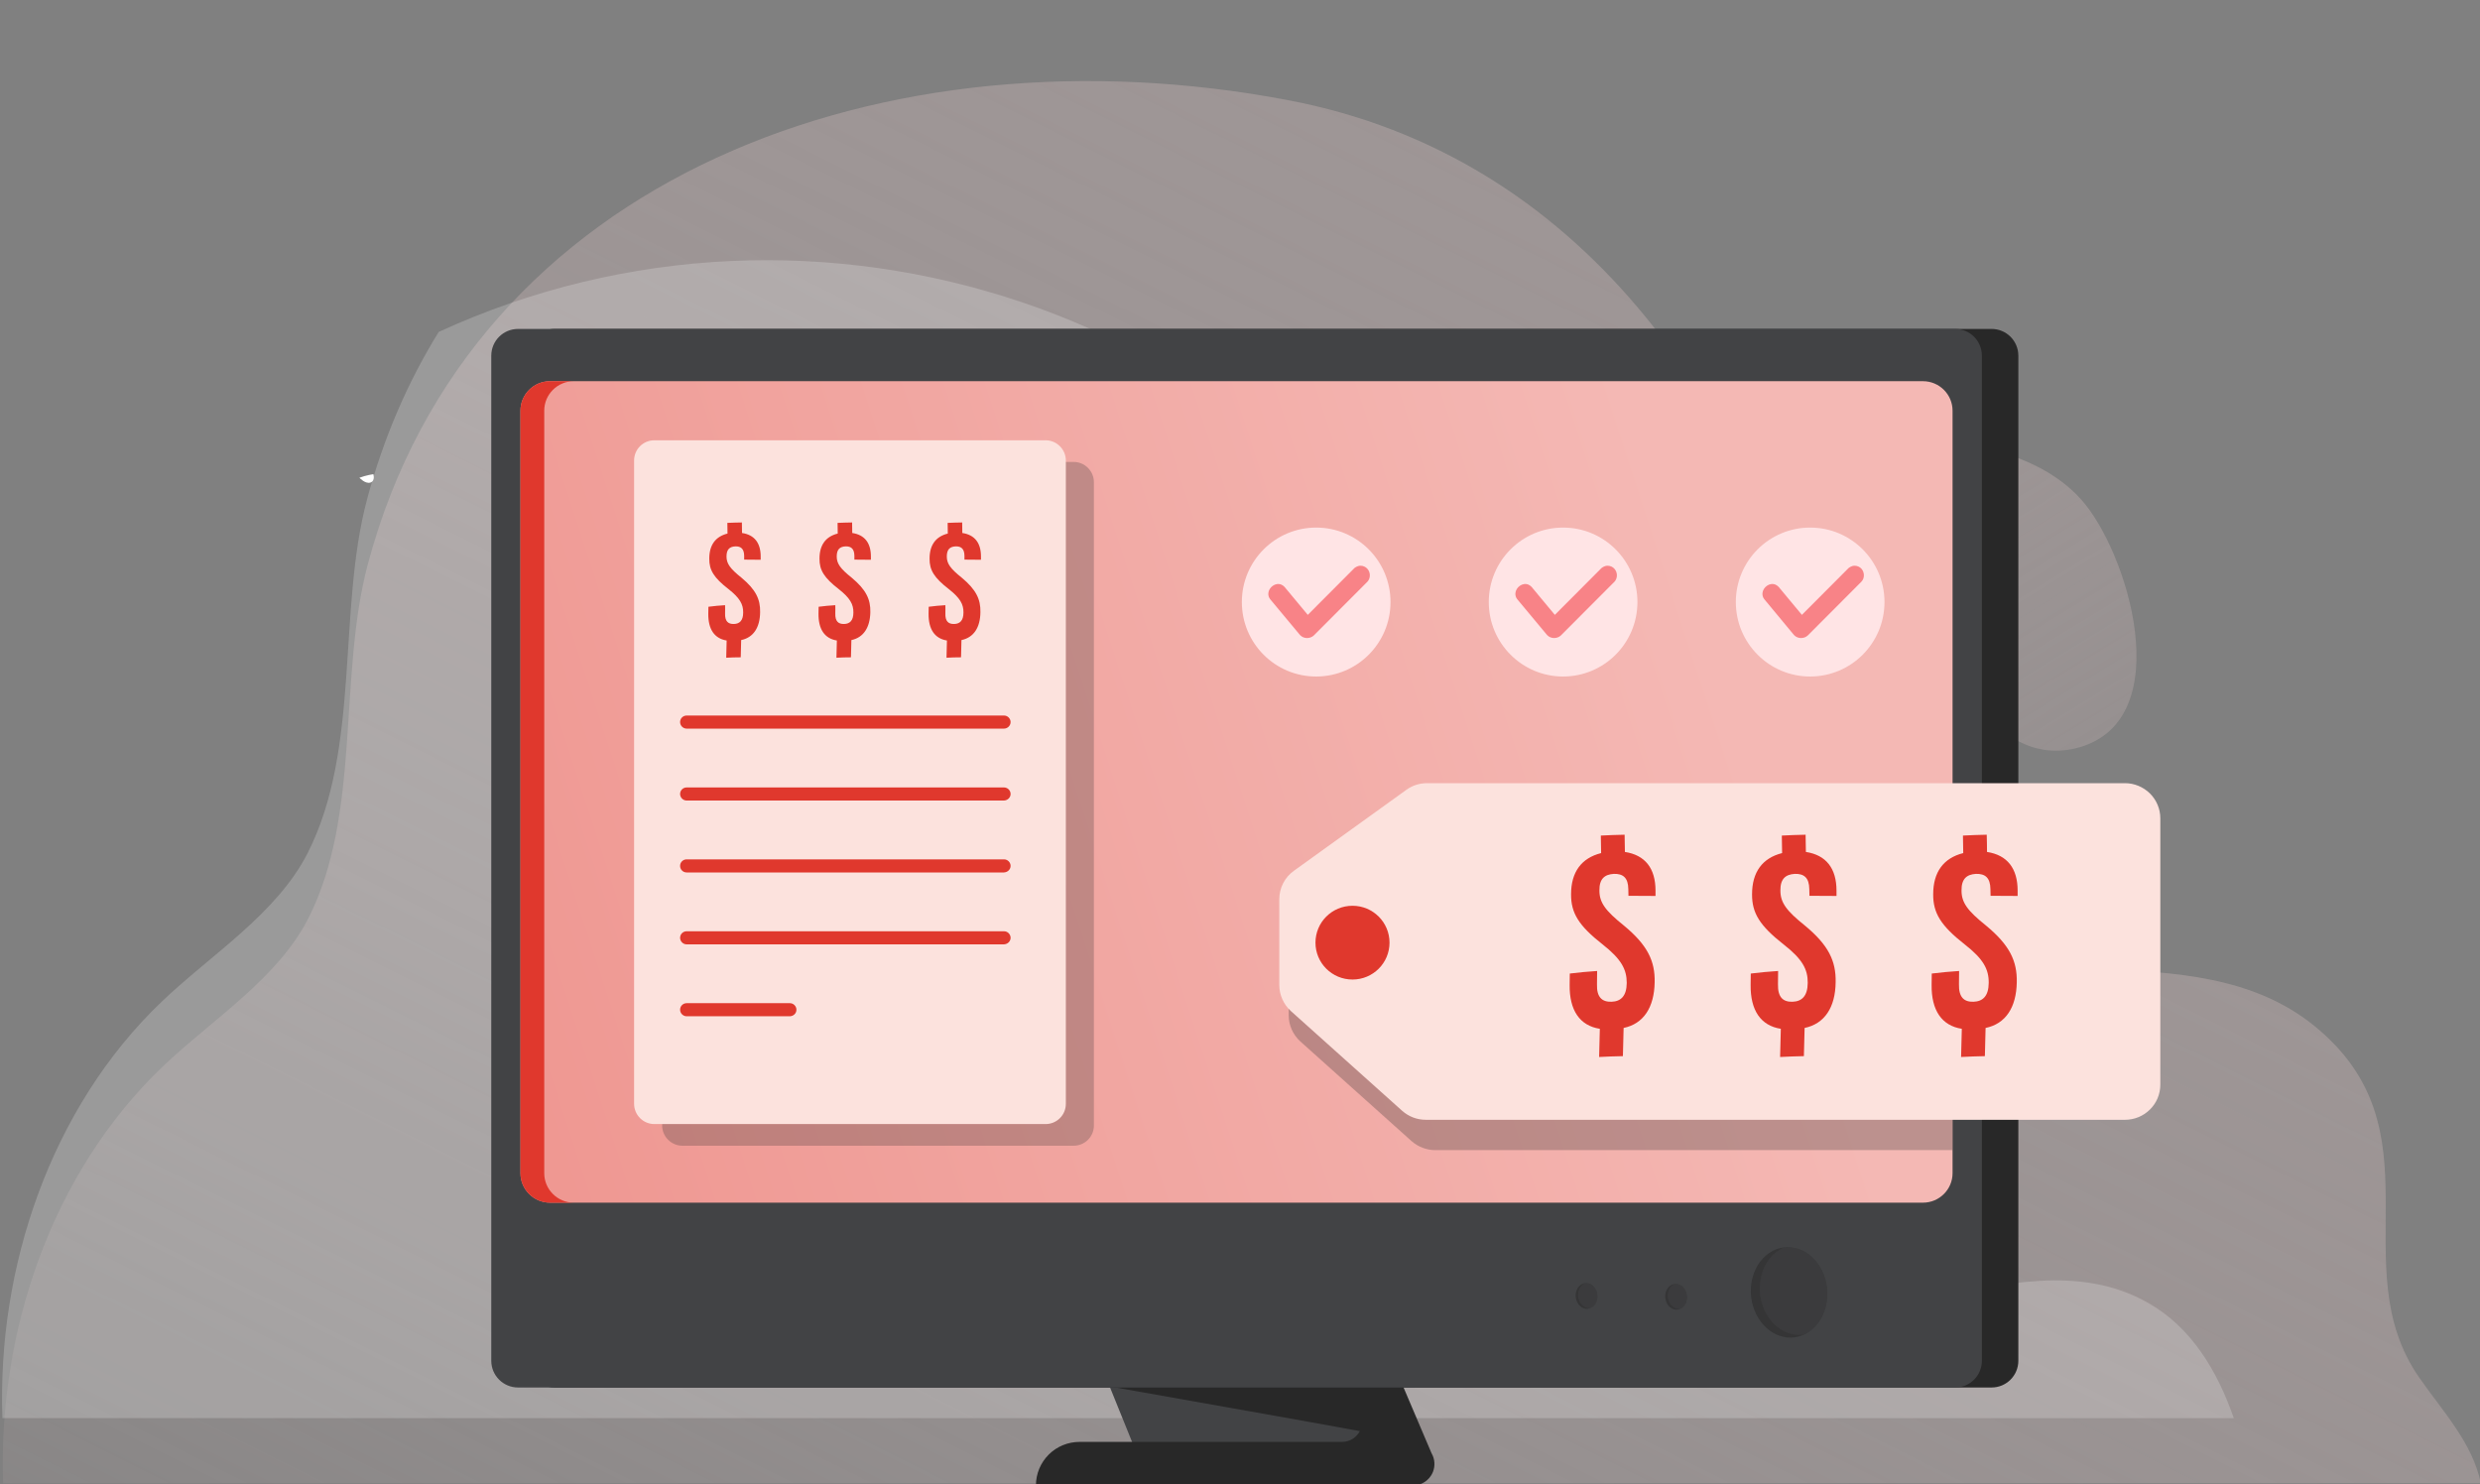
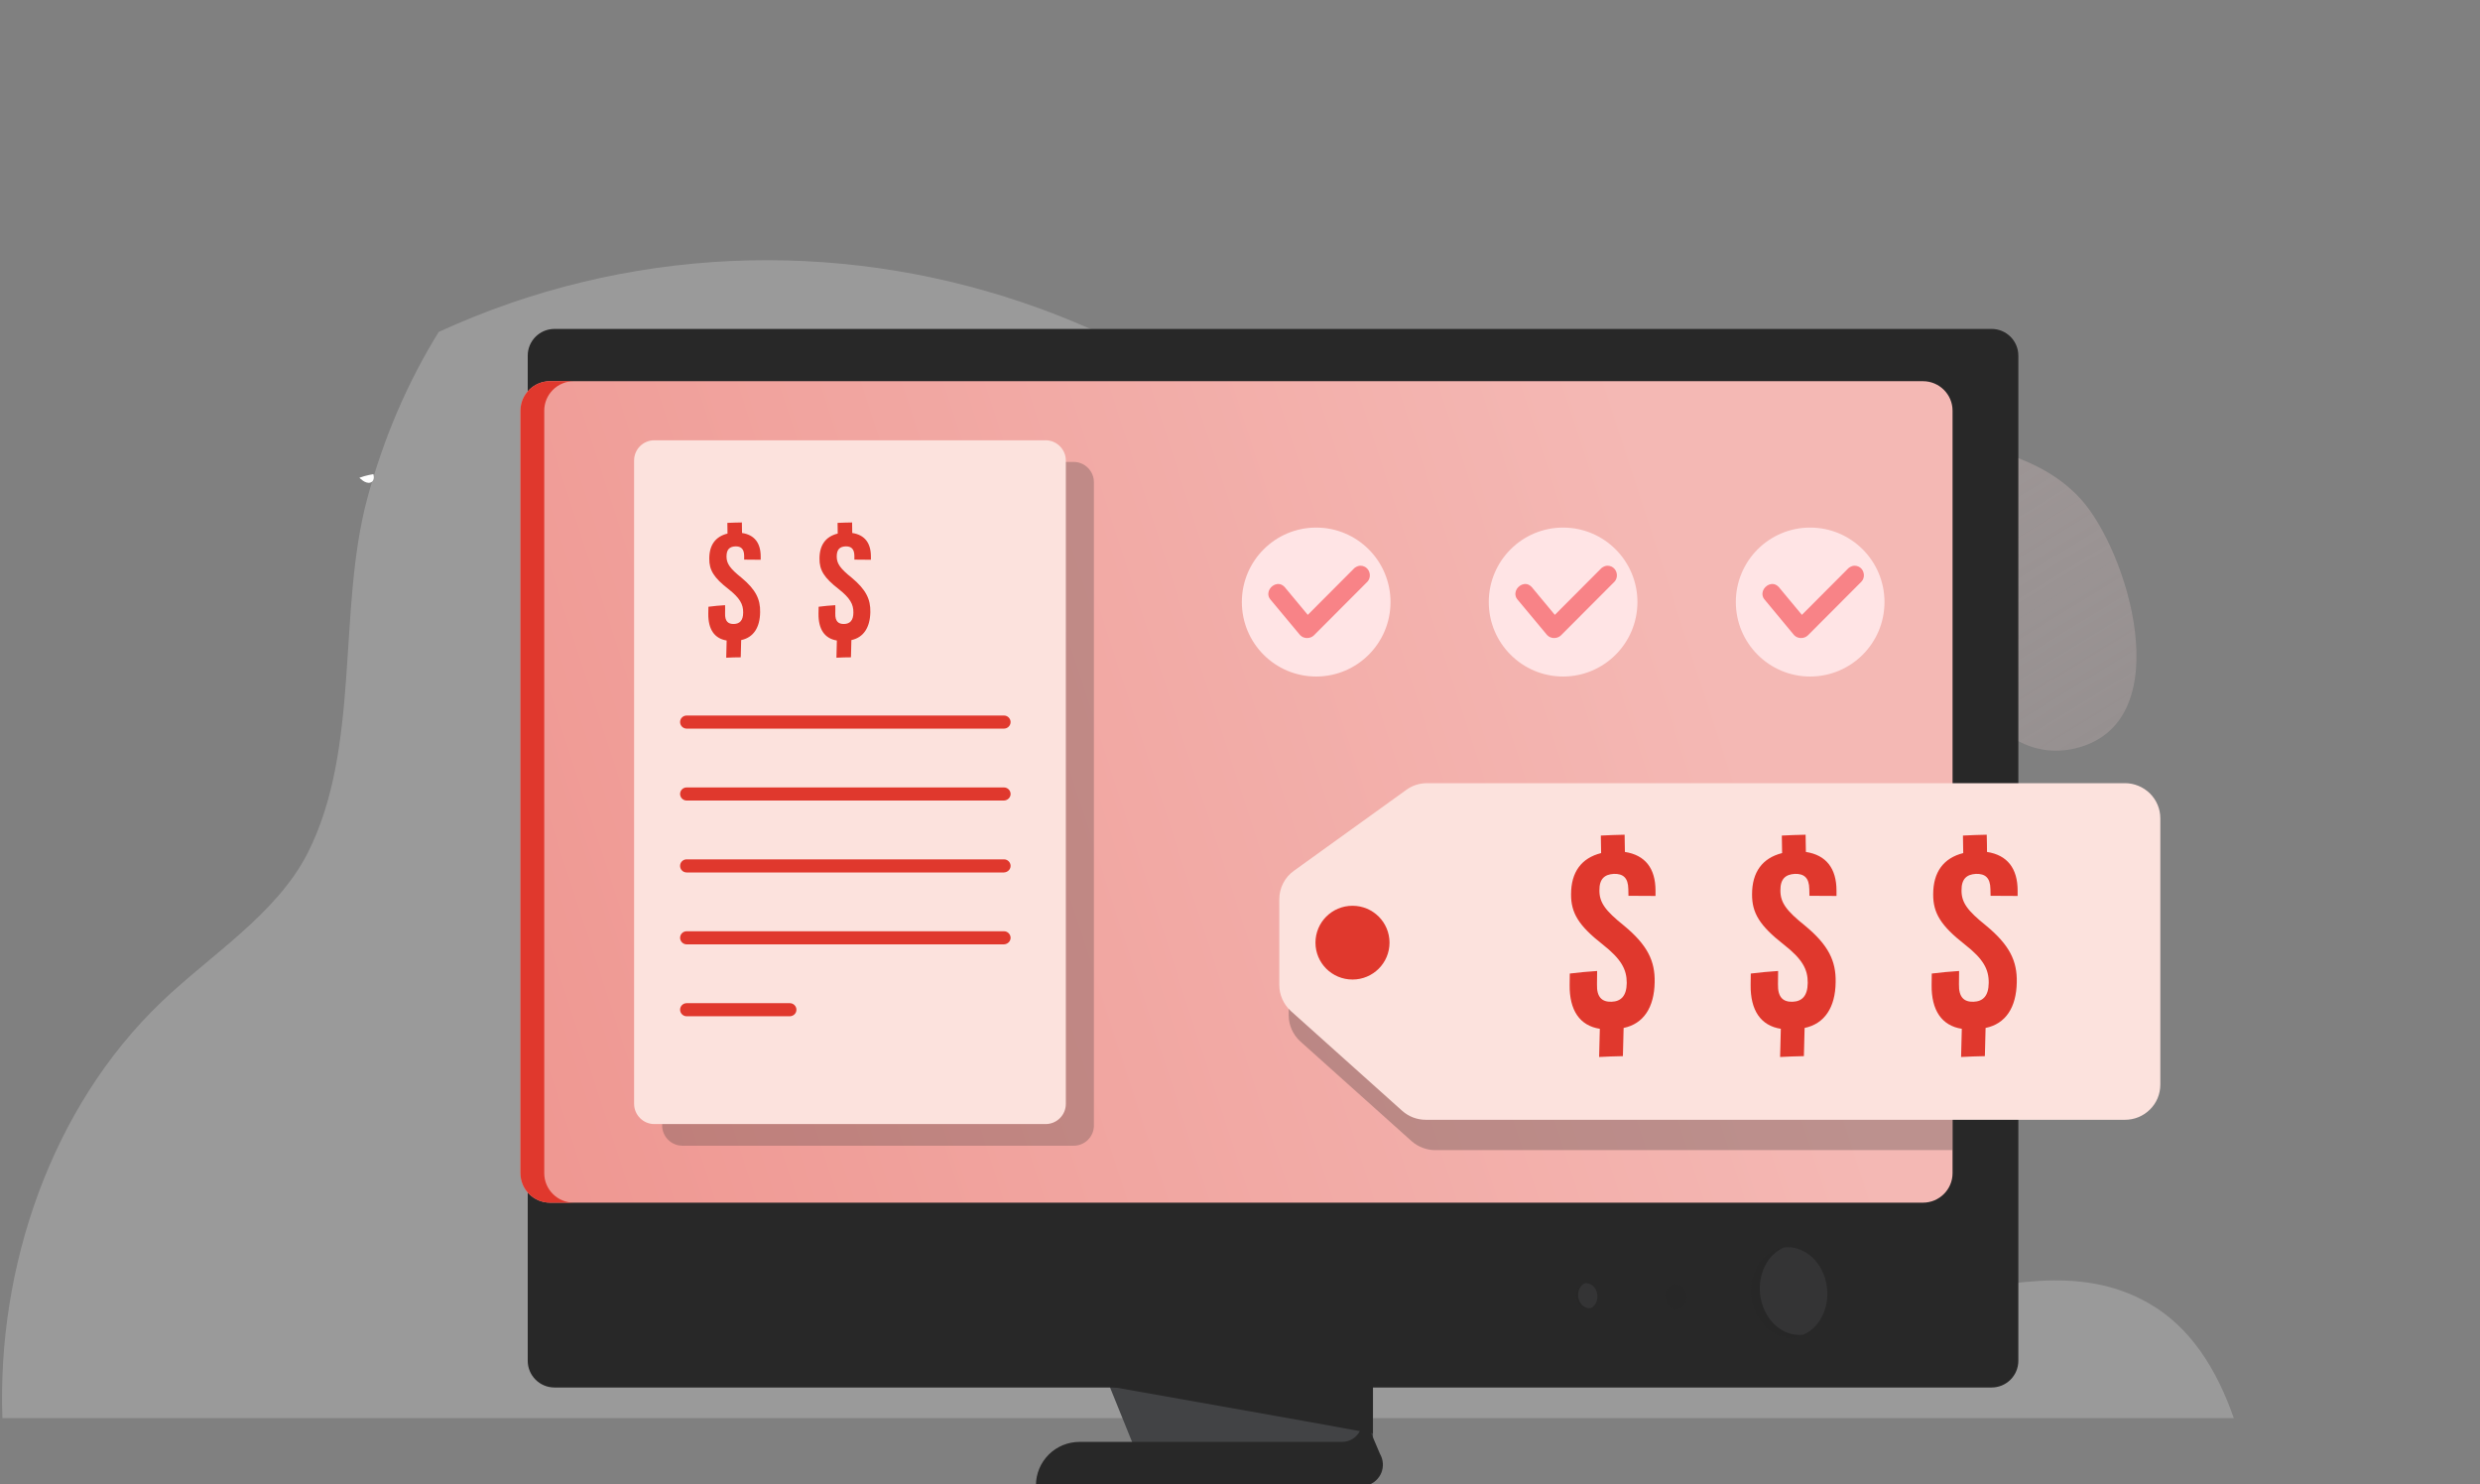
<svg xmlns="http://www.w3.org/2000/svg" version="1.1" id="Layer_1" x="0px" y="0px" viewBox="0 0 1741.6 1042.2" style="enable-background:new 0 0 1741.6 1042.2;" xml:space="preserve">
  <rect x="0" y="0" width="1741.6" height="1042.2" fill="#808080" stroke="none" />
  <style type="text/css">
	.st0{display:none;fill-rule:evenodd;clip-rule:evenodd;fill:#FFFFFF;}
	.st1{fill-rule:evenodd;clip-rule:evenodd;fill:url(#SVGID_1_);}
	.st2{fill-rule:evenodd;clip-rule:evenodd;fill:url(#SVGID_2_);}
	.st3{fill-rule:evenodd;clip-rule:evenodd;fill:url(#SVGID_3_);}
	.st4{fill-rule:evenodd;clip-rule:evenodd;fill:#424345;}
	.st5{fill-rule:evenodd;clip-rule:evenodd;fill:#282828;}
	.st6{fill:#282828;fill-opacity:0.49;}
	.st7{fill:#424345;fill-opacity:0.49;}
	.st8{fill-rule:evenodd;clip-rule:evenodd;fill:url(#SVGID_4_);}
	.st9{fill-rule:evenodd;clip-rule:evenodd;fill:#E0382D;}
	.st10{fill-rule:evenodd;clip-rule:evenodd;fill:#2C2C2C;fill-opacity:0.28;}
	.st11{fill-rule:evenodd;clip-rule:evenodd;fill:#FCE2DD;}
	.st12{fill:#E0382D;}
	.st13{fill-rule:evenodd;clip-rule:evenodd;fill:#2C2C2C;fill-opacity:0.25;}
	.st14{fill:url(#SVGID_5_);}
	.st15{fill:url(#SVGID_6_);}
	.st16{fill:#FFFFFF;}
	.st17{fill:#FFE4E5;}
	.st18{fill-rule:evenodd;clip-rule:evenodd;fill:#F88387;}
</style>
  <path class="st0" d="M77.7,943.3c-3.8-105.1,33.6-217.8,112-292.6c34.7-33.1,80.7-61.6,102.4-104.3c37.2-73.4,20.8-169.7,41.6-248.1  c72.6-274,365.5-379.6,646.1-326.4c206.8,39.2,321.7,214,369.6,392.9c16.1,60,25.1,134.8,70.9,182.9c59.1,62.1,194.8,4.9,280.3,74.3  c90.4,73.4,18.9,168.1,73.7,247c16.4,23.6,37.5,45.9,43.3,74.3H77.7z" />
  <linearGradient id="SVGID_1_" gradientUnits="userSpaceOnUse" x1="557.269" y1="-678.521" x2="2637.67" y2="3488.629" gradientTransform="matrix(1 0 0 -1 0 917.424)">
    <stop offset="0" style="stop-color:#FFDEDE;stop-opacity:0" />
    <stop offset="0.523" style="stop-color:#968F8F;stop-opacity:0.78" />
  </linearGradient>
-   <path class="st1" d="M2.2,1041.7c-3.8-105.1,33.6-217.8,112-292.6c34.7-33.1,80.7-61.6,102.4-104.3c37.2-73.4,20.8-169.7,41.6-248.1  C330.9,122.6,623.8,17,904.4,70.3c206.8,39.2,321.7,214,369.6,392.9c16.1,60,25.1,134.8,70.9,182.9c59.1,62.1,194.8,4.9,280.3,74.3  c90.4,73.4,18.9,168.1,73.7,247c16.4,23.6,37.5,45.9,43.3,74.3H2.2z" />
  <linearGradient id="SVGID_2_" gradientUnits="userSpaceOnUse" x1="-667523.875" y1="1971792.875" x2="696000.25" y2="-2051337.125" gradientTransform="matrix(1 0 0 -1 0 917.424)">
    <stop offset="0" style="stop-color:#FFFFFF" />
    <stop offset="0.46" style="stop-color:#FFFFFF;stop-opacity:0.22" />
    <stop offset="1" style="stop-color:#FFFFFF;stop-opacity:0" />
  </linearGradient>
  <path class="st2" d="M308.1,233.1c263.9-121.2,585-18.4,729.4,252c65,121.7,75.9,278.8,166.4,386.7c87.8,104.8,207-12.6,305,43.4  c29.6,16.9,47.9,46.6,59.8,80.7H1.7c-3.8-105.1,33.6-217.8,112-292.6c34.7-33.1,80.7-61.6,102.4-104.3  c37.2-73.4,20.8-169.7,41.6-248.1C269.3,307.5,286.4,268.2,308.1,233.1z" />
  <linearGradient id="SVGID_3_" gradientUnits="userSpaceOnUse" x1="1672.543" y1="90.814" x2="1039.003" y2="1127.295" gradientTransform="matrix(1 0 0 -1 0 917.424)">
    <stop offset="0" style="stop-color:#FFDEDE;stop-opacity:0" />
    <stop offset="1" style="stop-color:#968F8F;stop-opacity:0.78" />
  </linearGradient>
  <path class="st3" d="M1378,325.1c-0.9-1.5-5.8,3.2-6.1,3.6c-8.6,9.2-11.7,22.6-13.8,34.6c-2.4,13.6-3.4,27.5-2.6,41.3  c2.7,47.8,40.9,138.5,104.8,120.2c69.8-20,34-138.2,0.7-174.6c-16.4-17.9-38.3-27.9-61.4-34.2" />
  <path class="st4" d="M964.1,928.3H760.9l37.9,93.7l165.4,1.1V928.3z" />
  <path class="st5" d="M779.2,973.7l-18.3-45.4h203.2v78.4c-58.5-10.8-117.2-20.9-175.7-31.4C785.4,974.7,782.3,974.2,779.2,973.7z" />
-   <path class="st5" d="M727.5,1043.1c0-8.1,3.2-15.8,9-21.6c5.7-5.7,13.5-8.9,21.7-8.9h184.3c4.6,0,8.9-2.3,11.5-6s3.1-8.6,1.5-12.8  c-9.1-23.3-23.5-59.9-23.5-59.9l36.2-0.5l37,86.9l0.3,0.6c2.2,4,2.4,8.7,0.8,12.8c-0.4,1-0.9,1.9-1.5,2.8c-2.8,4.2-7.5,6.7-12.5,6.7  H727.5z" />
+   <path class="st5" d="M727.5,1043.1c0-8.1,3.2-15.8,9-21.6c5.7-5.7,13.5-8.9,21.7-8.9h184.3c4.6,0,8.9-2.3,11.5-6s3.1-8.6,1.5-12.8  c-9.1-23.3-23.5-59.9-23.5-59.9l37,86.9l0.3,0.6c2.2,4,2.4,8.7,0.8,12.8c-0.4,1-0.9,1.9-1.5,2.8c-2.8,4.2-7.5,6.7-12.5,6.7  H727.5z" />
  <path class="st5" d="M1417.4,249.8c0-10.4-8.4-18.8-18.8-18.8H389.4c-10.4,0-18.8,8.4-18.8,18.8v705.8c0,10.4,8.4,18.8,18.8,18.8  h1009.2c10.4,0,18.8-8.4,18.8-18.8V249.8z" />
-   <path class="st4" d="M1391.8,249.8c0-10.4-8.4-18.8-18.8-18.8H363.8c-10.4,0-18.8,8.4-18.8,18.8v705.8c0,10.4,8.4,18.8,18.8,18.8  H1373c10.4,0,18.8-8.4,18.8-18.8V249.8z" />
  <path class="st6" d="M1270.3,935.3c-12.7,8.6-29.2,3.1-36.9-12.2c-7.7-15.3-3.6-34.6,9.1-43.2c12.7-8.6,29.2-3.1,36.9,12.2  C1287,907.4,1283,926.7,1270.3,935.3z" />
  <path class="st7" d="M1252.9,876c-1.4,0.6-2.7,1.3-4.1,2.2c-12.7,8.5-16.8,27.9-9.1,43.1c5.7,11.3,16.2,17.2,26.5,16.1  c1.4-0.6,2.7-1.3,4.1-2.2c12.7-8.5,16.8-27.9,9.1-43.1C1273.7,880.8,1263.2,874.9,1252.9,876z" />
  <path class="st6" d="M1181,918.6c-3.6,2.4-8.3,0.9-10.5-3.5c-2.2-4.4-1-9.9,2.6-12.3c3.6-2.4,8.3-0.9,10.5,3.5  C1185.8,910.7,1184.6,916.2,1181,918.6z" />
-   <path class="st7" d="M1176.1,901.7c-0.4,0.2-0.8,0.4-1.2,0.6c-3.6,2.4-4.8,7.9-2.6,12.3c1.6,3.2,4.6,4.9,7.5,4.6  c0.4-0.2,0.8-0.4,1.2-0.6c3.6-2.4,4.8-7.9,2.6-12.3C1182,903.1,1179,901.4,1176.1,901.7z" />
  <path class="st6" d="M1118.1,918c-3.6,2.4-8.3,0.9-10.5-3.5c-2.2-4.4-1-9.9,2.6-12.3s8.3-0.9,10.5,3.5  C1122.9,910.1,1121.7,915.6,1118.1,918z" />
  <path class="st7" d="M1113.1,901.2c-0.4,0.2-0.8,0.4-1.2,0.6c-3.6,2.4-4.8,7.9-2.6,12.3c1.6,3.2,4.6,4.9,7.6,4.6  c0.4-0.2,0.8-0.4,1.2-0.6c3.6-2.4,4.8-7.9,2.6-12.3C1119.1,902.5,1116,900.8,1113.1,901.2z" />
  <linearGradient id="SVGID_4_" gradientUnits="userSpaceOnUse" x1="1198.45" y1="468.811" x2="-2149.19" y2="-621.467" gradientTransform="matrix(1 0 0 -1 0 917.424)">
    <stop offset="0" style="stop-color:#F4B8B4" />
    <stop offset="1" style="stop-color:#E0382D" />
  </linearGradient>
  <path class="st8" d="M1371.2,288.4c0-11.4-9.3-20.7-20.8-20.7c-130.3,0-833.8,0-964.1,0c-11.5,0-20.8,9.3-20.8,20.7v535.5  c0,11.4,9.3,20.7,20.8,20.7h964.1c11.5,0,20.8-9.3,20.8-20.7V288.4z" />
  <path class="st9" d="M1350.4,267.7H403c-11.5,0-20.8,9.3-20.8,20.7v535.5c0,11.4,9.3,20.7,20.8,20.7h-16.7  c-11.5,0-20.8-9.3-20.8-20.7V288.4c0-11.4,9.3-20.7,20.8-20.7H1350.4z" />
  <path class="st10" d="M1371.2,571.3v236.4h-363.3c-6.1,0-12-2.3-16.6-6.3c-17-15.2-60-53.8-78.1-70c-5.2-4.7-8.2-11.4-8.2-18.4  v-60.2c0-7.9,3.8-15.4,10.3-20c19.8-14.2,62.6-45,78.9-56.8c4.2-3,9.3-4.7,14.5-4.7H1371.2z" />
  <path class="st11" d="M1517.1,574.7c0-6.6-2.6-12.8-7.3-17.5c-4.7-4.6-11-7.2-17.5-7.2c-95.1,0-433.7,0-490.2,0  c-5.2,0-10.3,1.6-14.5,4.7c-16.3,11.7-59.1,42.5-78.9,56.8c-6.5,4.6-10.3,12.1-10.3,20v60.2c0,7,3,13.7,8.2,18.4  c18.1,16.2,61.1,54.8,78.1,70c4.6,4.1,10.5,6.3,16.6,6.3c60.9,0,396.4,0,491,0c6.6,0,12.9-2.6,17.5-7.2c4.7-4.6,7.3-10.9,7.3-17.5  V574.7z" />
  <path class="st9" d="M1162,689.8c0.3-14.8-4.9-26-21.6-39.8c-13.1-10.5-17.2-16.2-17.2-24.6c-0.1-8.2,3.6-11.3,10.1-11.7  c6.5-0.2,10.1,2.7,10.2,10.7c0,1.6,0,3.1,0.1,4.7c6.3,0,12.8,0,19,0.1c-0.1-1.2,0.1-2.3,0-3.7c0-15.6-7.2-25-21.5-27.2  c-0.1-4.1-0.1-8.2-0.2-12.1c-5.5,0.1-11.2,0.3-16.7,0.6c0.1,4.1,0.1,8.2,0.2,12.3c-13.9,3.5-21.1,13.4-21.1,28.9  c-0.1,13.2,5.4,22.1,22.1,35.2c13.1,10.3,17,17.5,17,27.1c-0.1,9.3-4.2,13-10.7,13.2c-6.5,0.2-10.5-3-10.2-12.3  c0-3.1,0.1-6.2,0.1-9.3c-6.3,0.4-12.8,1-19.2,1.8c-0.1,2.7,0,5.3-0.1,8c-0.2,17.7,7,28.6,21.2,30.8c-0.2,6.6-0.3,13.2-0.5,19.8  c5.5-0.3,11.2-0.5,16.7-0.6c0.2-6.8,0.3-13.4,0.5-19.8C1154.2,719,1161.7,707.5,1162,689.8z" />
  <path class="st9" d="M1289.1,689.8c0.3-14.8-4.9-26-21.6-39.8c-13.1-10.5-17.2-16.2-17.2-24.6c-0.1-8.2,3.6-11.3,10.1-11.7  c6.5-0.2,10.1,2.7,10.2,10.7c0,1.6,0,3.1,0.1,4.7c6.3,0,12.8,0,19,0.1c-0.1-1.2,0.1-2.3,0-3.7c0-15.6-7.2-25-21.5-27.2  c-0.1-4.1-0.1-8.2-0.2-12.1c-5.5,0.1-11.2,0.3-16.7,0.6c0.1,4.1,0.1,8.2,0.2,12.3c-13.9,3.5-21.1,13.4-21.1,28.9  c-0.1,13.2,5.4,22.1,22.1,35.2c13.2,10.3,17.1,17.5,17,27.1c-0.1,9.3-4.2,13-10.7,13.2c-6.5,0.2-10.4-3-10.2-12.3  c0-3.1,0.1-6.2,0.1-9.3c-6.3,0.4-12.9,1-19.2,1.8c-0.1,2.7,0,5.3-0.1,8c-0.2,17.7,7,28.6,21.2,30.8c-0.2,6.6-0.3,13.2-0.5,19.8  c5.5-0.3,11.2-0.5,16.7-0.6c0.2-6.8,0.3-13.4,0.5-19.8C1281.3,719,1288.9,707.5,1289.1,689.8z" />
  <path class="st9" d="M1416.3,689.8c0.3-14.8-4.9-26-21.6-39.8c-13.1-10.5-17.2-16.2-17.2-24.6c-0.1-8.2,3.6-11.3,10.1-11.7  c6.5-0.2,10.1,2.7,10.2,10.7c0,1.6,0,3.1,0.1,4.7c6.3,0,12.8,0,19,0.1c-0.1-1.2,0.1-2.3,0-3.7c0-15.6-7.2-25-21.5-27.2  c-0.1-4.1,0-8.2-0.2-12.1c-5.5,0.1-11.2,0.3-16.7,0.6c0.1,4.1,0.1,8.2,0.2,12.3c-13.9,3.5-21.1,13.4-21.1,28.9  c-0.1,13.2,5.4,22.1,22.1,35.2c13.2,10.3,17,17.5,16.9,27.1c-0.1,9.3-4.2,13-10.7,13.2c-6.5,0.2-10.4-3-10.2-12.3  c0-3.1,0.1-6.2,0.1-9.3c-6.3,0.4-12.9,1-19.2,1.8c-0.1,2.7,0,5.3-0.1,8c-0.2,17.7,7,28.6,21.2,30.8c-0.2,6.6-0.3,13.2-0.5,19.8  c5.5-0.3,11.2-0.5,16.7-0.6c0.2-6.8,0.3-13.4,0.5-19.8C1408.5,719,1416,707.5,1416.3,689.8z" />
  <path class="st12" d="M949.8,687.9c14.4,0,26-11.6,26-25.9c0-14.3-11.6-25.9-26-25.9s-26,11.6-26,25.9  C923.8,676.3,935.4,687.9,949.8,687.9z" />
  <path class="st13" d="M768.2,338.6c0-7.8-6.4-14.2-14.2-14.2H479.2c-7.8,0-14.2,6.3-14.2,14.2v451.8c0,7.8,6.4,14.2,14.2,14.2H754  c7.8,0,14.2-6.3,14.2-14.2V338.6z" />
  <path class="st11" d="M748.5,323.4c0-7.8-6.4-14.2-14.2-14.2H459.5c-7.8,0-14.2,6.3-14.2,14.2v451.8c0,7.8,6.4,14.2,14.2,14.2h274.8  c7.8,0,14.2-6.3,14.2-14.2V323.4z" />
  <path class="st9" d="M533.8,429.9c0.2-9-3-15.8-13.1-24.2c-8-6.4-10.5-9.9-10.5-14.9c0-5,2.2-6.9,6.2-7.1c3.9-0.1,6.1,1.7,6.2,6.5  c0,0.9,0,1.9,0,2.8c3.8,0,7.8,0,11.6,0.1c0-0.7,0-1.4,0-2.3c0-9.5-4.4-15.2-13.1-16.5c-0.1-2.5,0-5-0.1-7.4c-3.3,0-6.8,0.2-10.2,0.3  c0.1,2.5,0,5,0.1,7.5c-8.5,2.1-12.8,8.1-12.8,17.6c-0.1,8.1,3.3,13.5,13.5,21.4c8,6.3,10.4,10.7,10.3,16.5c0,5.7-2.6,7.9-6.5,8  c-4,0.1-6.4-1.8-6.2-7.5c0-1.9,0.1-3.8,0-5.7c-3.8,0.2-7.8,0.6-11.7,1.1c-0.1,1.7,0,3.2-0.1,4.9c-0.1,10.8,4.2,17.4,12.9,18.8  c-0.1,4-0.2,8-0.3,12.1c3.4-0.2,6.8-0.3,10.2-0.3c0.1-4.1,0.2-8.2,0.3-12.1C529.1,447.7,533.7,440.7,533.8,429.9z" />
  <path class="st9" d="M611.2,429.9c0.2-9-3-15.8-13.1-24.2c-8-6.4-10.5-9.9-10.5-14.9c0-5,2.2-6.9,6.2-7.1c3.9-0.1,6.1,1.7,6.2,6.5  c0,0.9,0,1.9,0,2.8c3.8,0,7.8,0,11.6,0.1c0-0.7,0-1.4,0-2.3c0-9.5-4.4-15.2-13.1-16.5c-0.1-2.5,0-5-0.1-7.4c-3.3,0-6.8,0.2-10.2,0.3  c0.1,2.5,0,5,0.1,7.5c-8.5,2.1-12.8,8.1-12.8,17.6c-0.1,8.1,3.3,13.5,13.5,21.4c8,6.3,10.4,10.7,10.3,16.5c0,5.7-2.6,7.9-6.5,8  c-4,0.1-6.4-1.8-6.2-7.5c0-1.9,0.1-3.8,0-5.7c-3.8,0.2-7.8,0.6-11.7,1.1c-0.1,1.7,0,3.2-0.1,4.9c-0.1,10.8,4.2,17.4,12.9,18.8  c-0.1,4-0.2,8-0.3,12.1c3.4-0.2,6.8-0.3,10.2-0.3c0.1-4.1,0.2-8.2,0.3-12.1C606.4,447.7,611,440.7,611.2,429.9z" />
-   <path class="st9" d="M688.5,429.9c0.2-9-3-15.8-13.1-24.2c-8-6.4-10.5-9.9-10.5-14.9c0-5,2.2-6.9,6.2-7.1c3.9-0.1,6.1,1.7,6.2,6.5  c0,0.9,0,1.9,0,2.8c3.8,0,7.8,0,11.6,0.1c0-0.7,0-1.4,0-2.3c0-9.5-4.4-15.2-13.1-16.5c-0.1-2.5,0-5-0.1-7.4c-3.3,0-6.8,0.2-10.2,0.3  c0.1,2.5,0,5,0.1,7.5c-8.5,2.1-12.8,8.1-12.8,17.6c-0.1,8.1,3.3,13.5,13.5,21.4c8,6.3,10.4,10.7,10.3,16.5c0,5.7-2.6,7.9-6.5,8  c-4,0.1-6.4-1.8-6.2-7.5c0-1.9,0.1-3.8,0-5.7c-3.8,0.2-7.8,0.6-11.7,1.1c-0.1,1.7,0,3.2-0.1,4.9c-0.1,10.8,4.2,17.4,12.9,18.8  c-0.1,4-0.2,8-0.3,12.1c3.4-0.2,6.8-0.3,10.2-0.3c0.1-4.1,0.2-8.2,0.3-12.1C683.8,447.7,688.4,440.7,688.5,429.9z" />
  <path class="st9" d="M709.7,507.1c0-2.5-2.1-4.6-4.6-4.6H482.2c-2.5,0-4.6,2-4.6,4.6c0,2.5,2.1,4.6,4.6,4.6h222.8  C707.6,511.7,709.7,509.6,709.7,507.1z" />
  <path class="st9" d="M709.7,557.6c0-2.5-2.1-4.6-4.6-4.6H482.2c-2.5,0-4.6,2-4.6,4.6c0,2.5,2.1,4.6,4.6,4.6h222.8  C707.6,562.1,709.7,560.1,709.7,557.6z" />
  <path class="st9" d="M709.7,608.1c0-2.5-2.1-4.6-4.6-4.6H482.2c-2.5,0-4.6,2-4.6,4.6s2.1,4.6,4.6,4.6h222.8  C707.6,612.6,709.7,610.6,709.7,608.1z" />
  <path class="st9" d="M709.7,658.6c0-2.5-2.1-4.6-4.6-4.6H482.2c-2.5,0-4.6,2-4.6,4.6c0,2.5,2.1,4.6,4.6,4.6h222.8  C707.6,663.1,709.7,661.1,709.7,658.6z" />
  <path class="st9" d="M559.3,709.1c0-2.5-2.1-4.6-4.6-4.6h-72.5c-2.5,0-4.6,2-4.6,4.6c0,2.5,2.1,4.6,4.6,4.6h72.5  C557.3,713.6,559.3,711.6,559.3,709.1z" />
  <linearGradient id="SVGID_5_" gradientUnits="userSpaceOnUse" x1="229.026" y1="615.37" x2="229.026" y2="615.37" gradientTransform="matrix(1 0 0 -1 0 917.424)">
    <stop offset="0" style="stop-color:#E87746;stop-opacity:0" />
    <stop offset="1" style="stop-color:#E87746" />
  </linearGradient>
  <path class="st14" d="M229,302.1" />
  <linearGradient id="SVGID_6_" gradientUnits="userSpaceOnUse" x1="233.198" y1="611.962" x2="233.198" y2="611.962" gradientTransform="matrix(1 0 0 -1 0 917.424)">
    <stop offset="0" style="stop-color:#E87746;stop-opacity:0" />
    <stop offset="1" style="stop-color:#E87746" />
  </linearGradient>
  <path class="st15" d="M233.2,305.5" />
  <path class="st16" d="M252.4,335.5c4.8-1.8,9.8-2.5,9.8-2.5s1.5,4.7-2.1,5.9C256.5,340,252.4,335.5,252.4,335.5z" />
  <path class="st17" d="M924.3,475.1c28.8,0,52.2-23.4,52.2-52.3s-23.4-52.3-52.2-52.3c-28.8,0-52.2,23.4-52.2,52.3  S895.4,475.1,924.3,475.1z" />
  <path class="st18" d="M955.5,397.3c1.8,0,3.6,0.8,4.8,2.2c2.2,2.5,2.3,6.5,0,9l-37.7,37.8c-2.6,2.4-7,2.4-9.5-0.2  c-0.1-0.1-0.1-0.1-0.2-0.2l-21-25.2c-0.9-1.2-1.3-2.6-1.2-4.1c0.3-4.2,5.1-7.8,9.2-6c0.8,0.4,1.6,0.9,2.2,1.6l16.3,19.6l32.7-32.8  c0,0,1.9-1.7,4.2-1.7C955.4,397.3,955.4,397.3,955.5,397.3z" />
  <path class="st17" d="M1097.7,475.1c28.8,0,52.2-23.4,52.2-52.3s-23.4-52.3-52.2-52.3c-28.8,0-52.2,23.4-52.2,52.3  S1068.9,475.1,1097.7,475.1z" />
  <path class="st18" d="M1129,397.3c1.8,0,3.6,0.8,4.8,2.2c2.2,2.5,2.3,6.5,0,9l-37.7,37.8c-2.6,2.4-7,2.4-9.5-0.2  c-0.1-0.1-0.1-0.1-0.2-0.2l-21-25.2c-0.9-1.2-1.3-2.6-1.2-4.1c0.3-4.2,5.1-7.8,9.2-6c0.8,0.4,1.6,0.9,2.2,1.6l16.3,19.6l32.7-32.8  c0,0,1.9-1.7,4.2-1.7C1128.9,397.3,1128.9,397.3,1129,397.3z" />
  <path class="st17" d="M1271.2,475.1c28.8,0,52.2-23.4,52.2-52.3s-23.4-52.3-52.2-52.3c-28.8,0-52.2,23.4-52.2,52.3  S1242.4,475.1,1271.2,475.1z" />
  <path class="st18" d="M1302.5,397.3c1.8,0,3.6,0.8,4.8,2.2c2.1,2.5,2.3,6.5-0.1,9l-37.7,37.8c-2.6,2.4-7,2.4-9.5-0.2  c-0.1-0.1-0.1-0.1-0.2-0.2l-20.9-25.2c-0.9-1.2-1.3-2.6-1.2-4.1c0.3-4.2,5.1-7.8,9.2-6c0.8,0.4,1.6,0.9,2.2,1.6l16.3,19.6l32.7-32.8  c0,0,1.9-1.7,4.2-1.7C1302.4,397.3,1302.4,397.3,1302.5,397.3z" />
</svg>